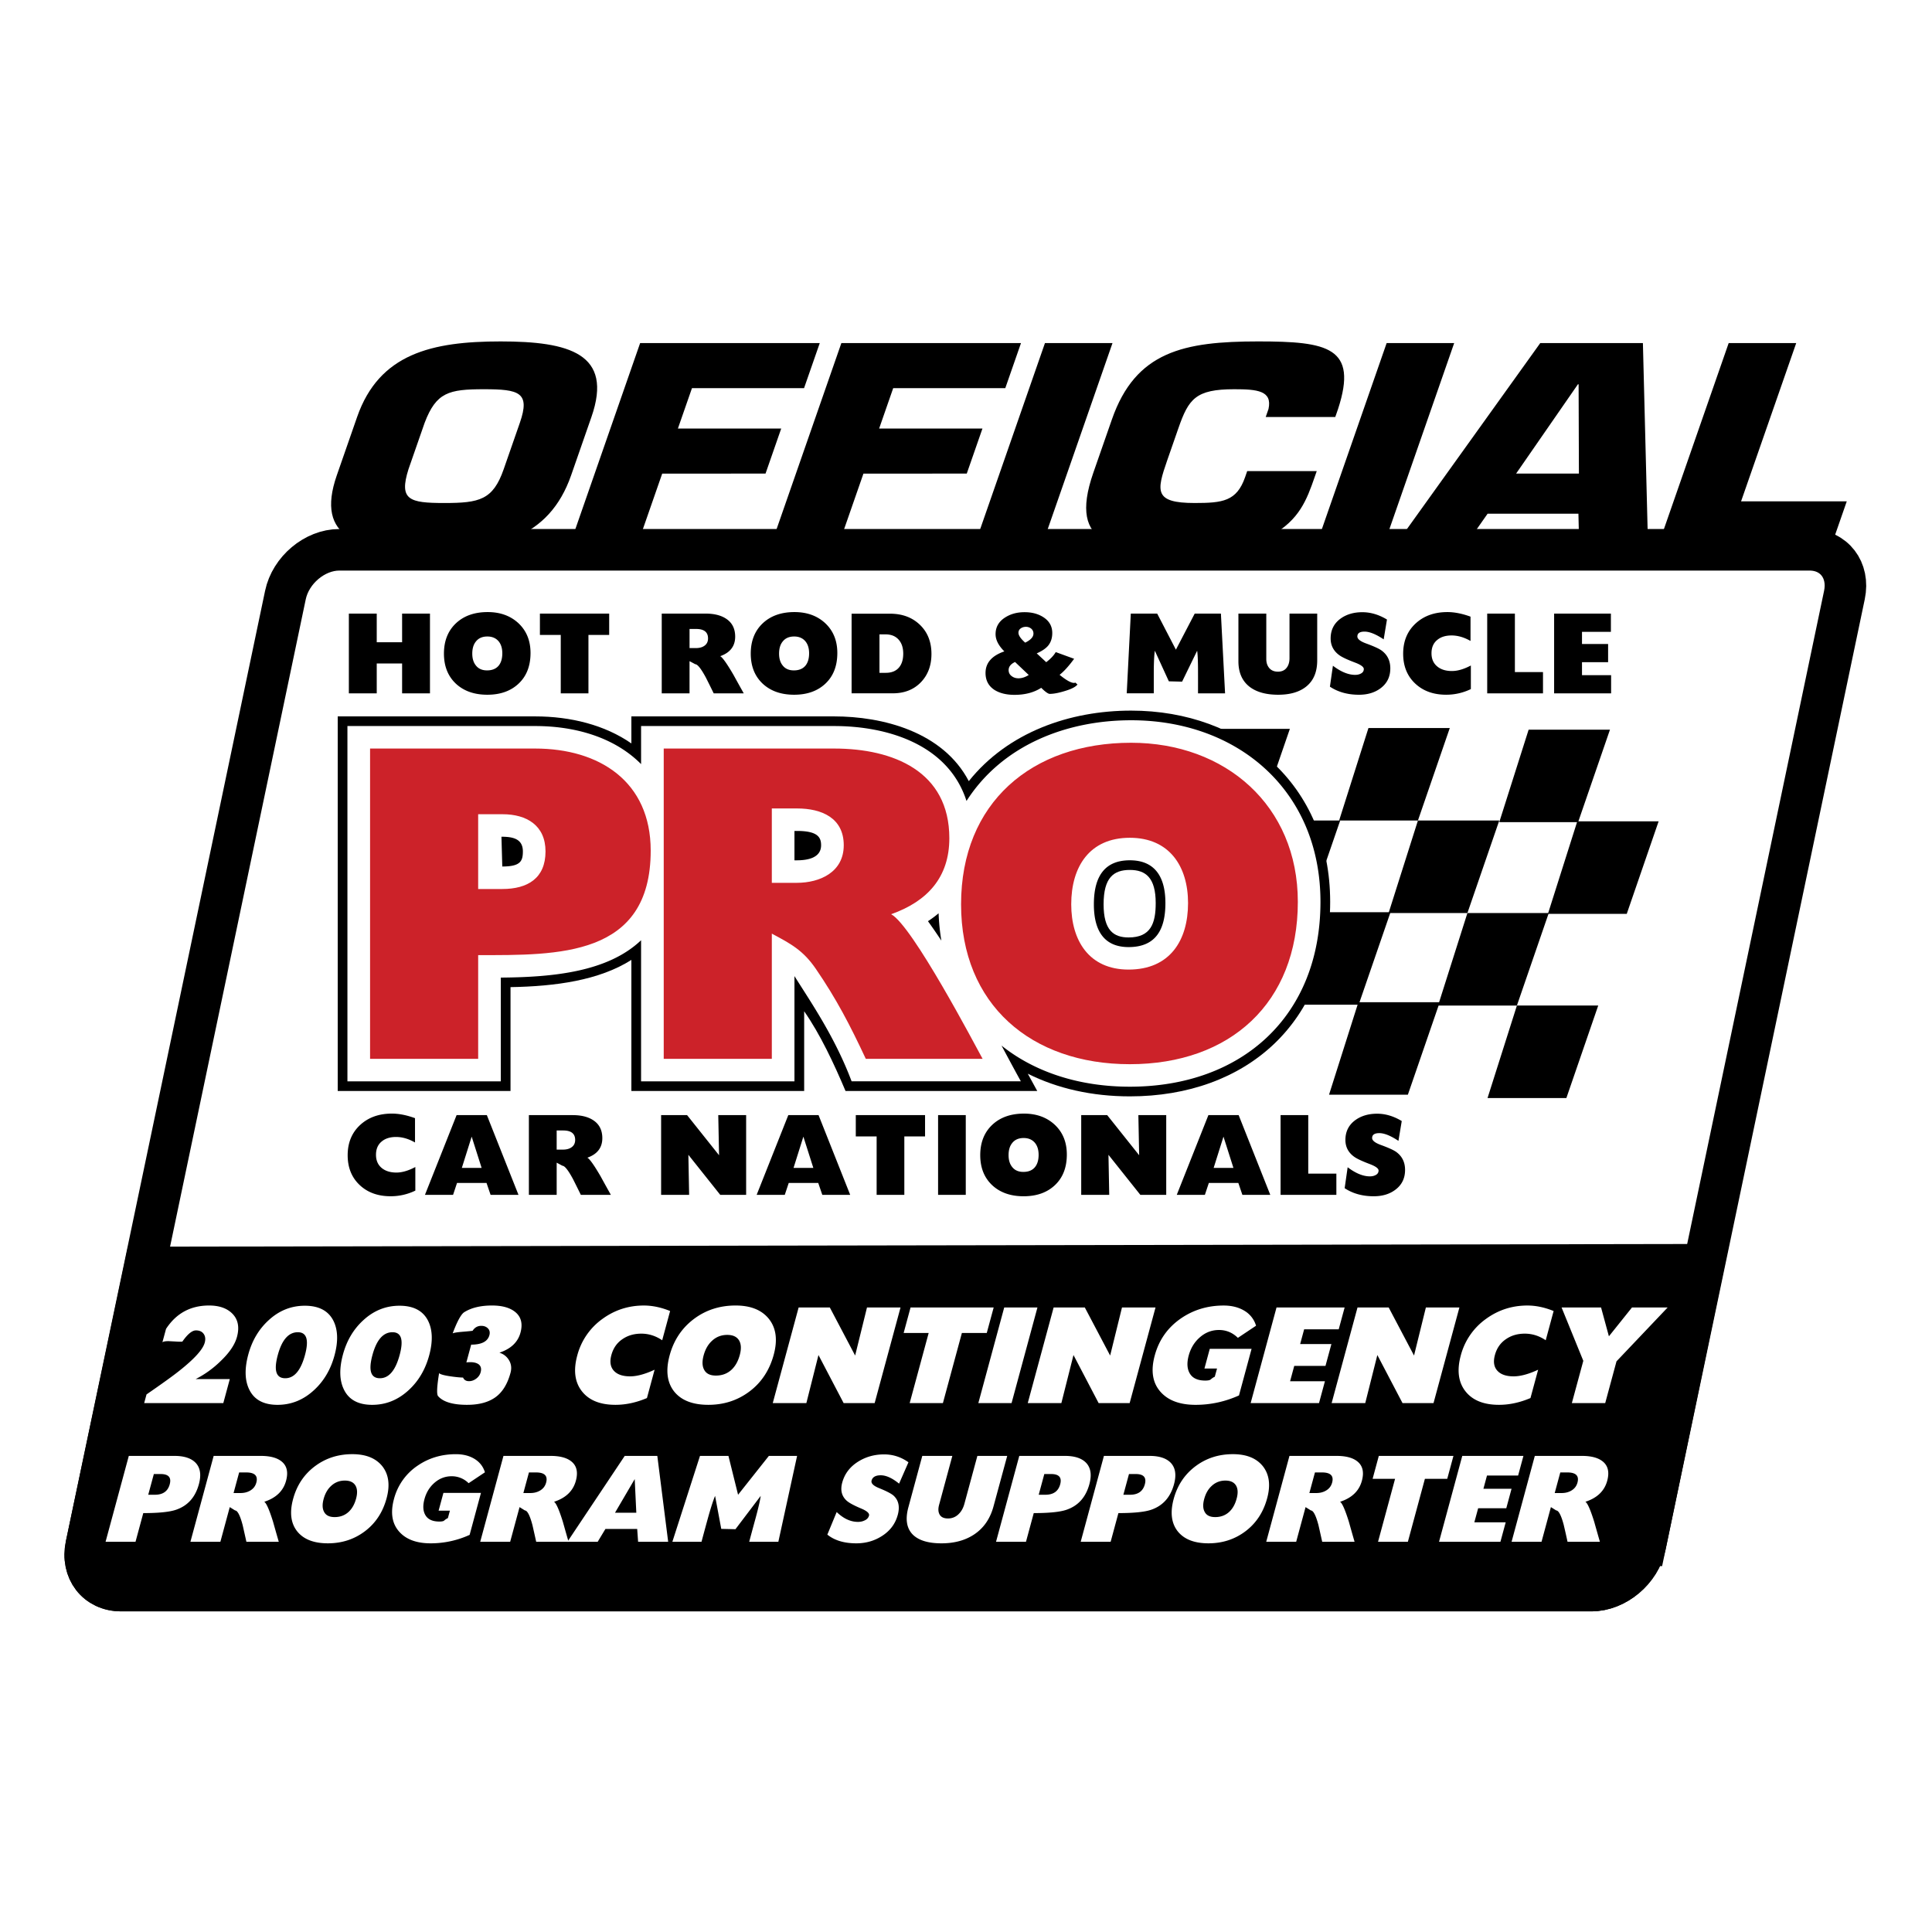
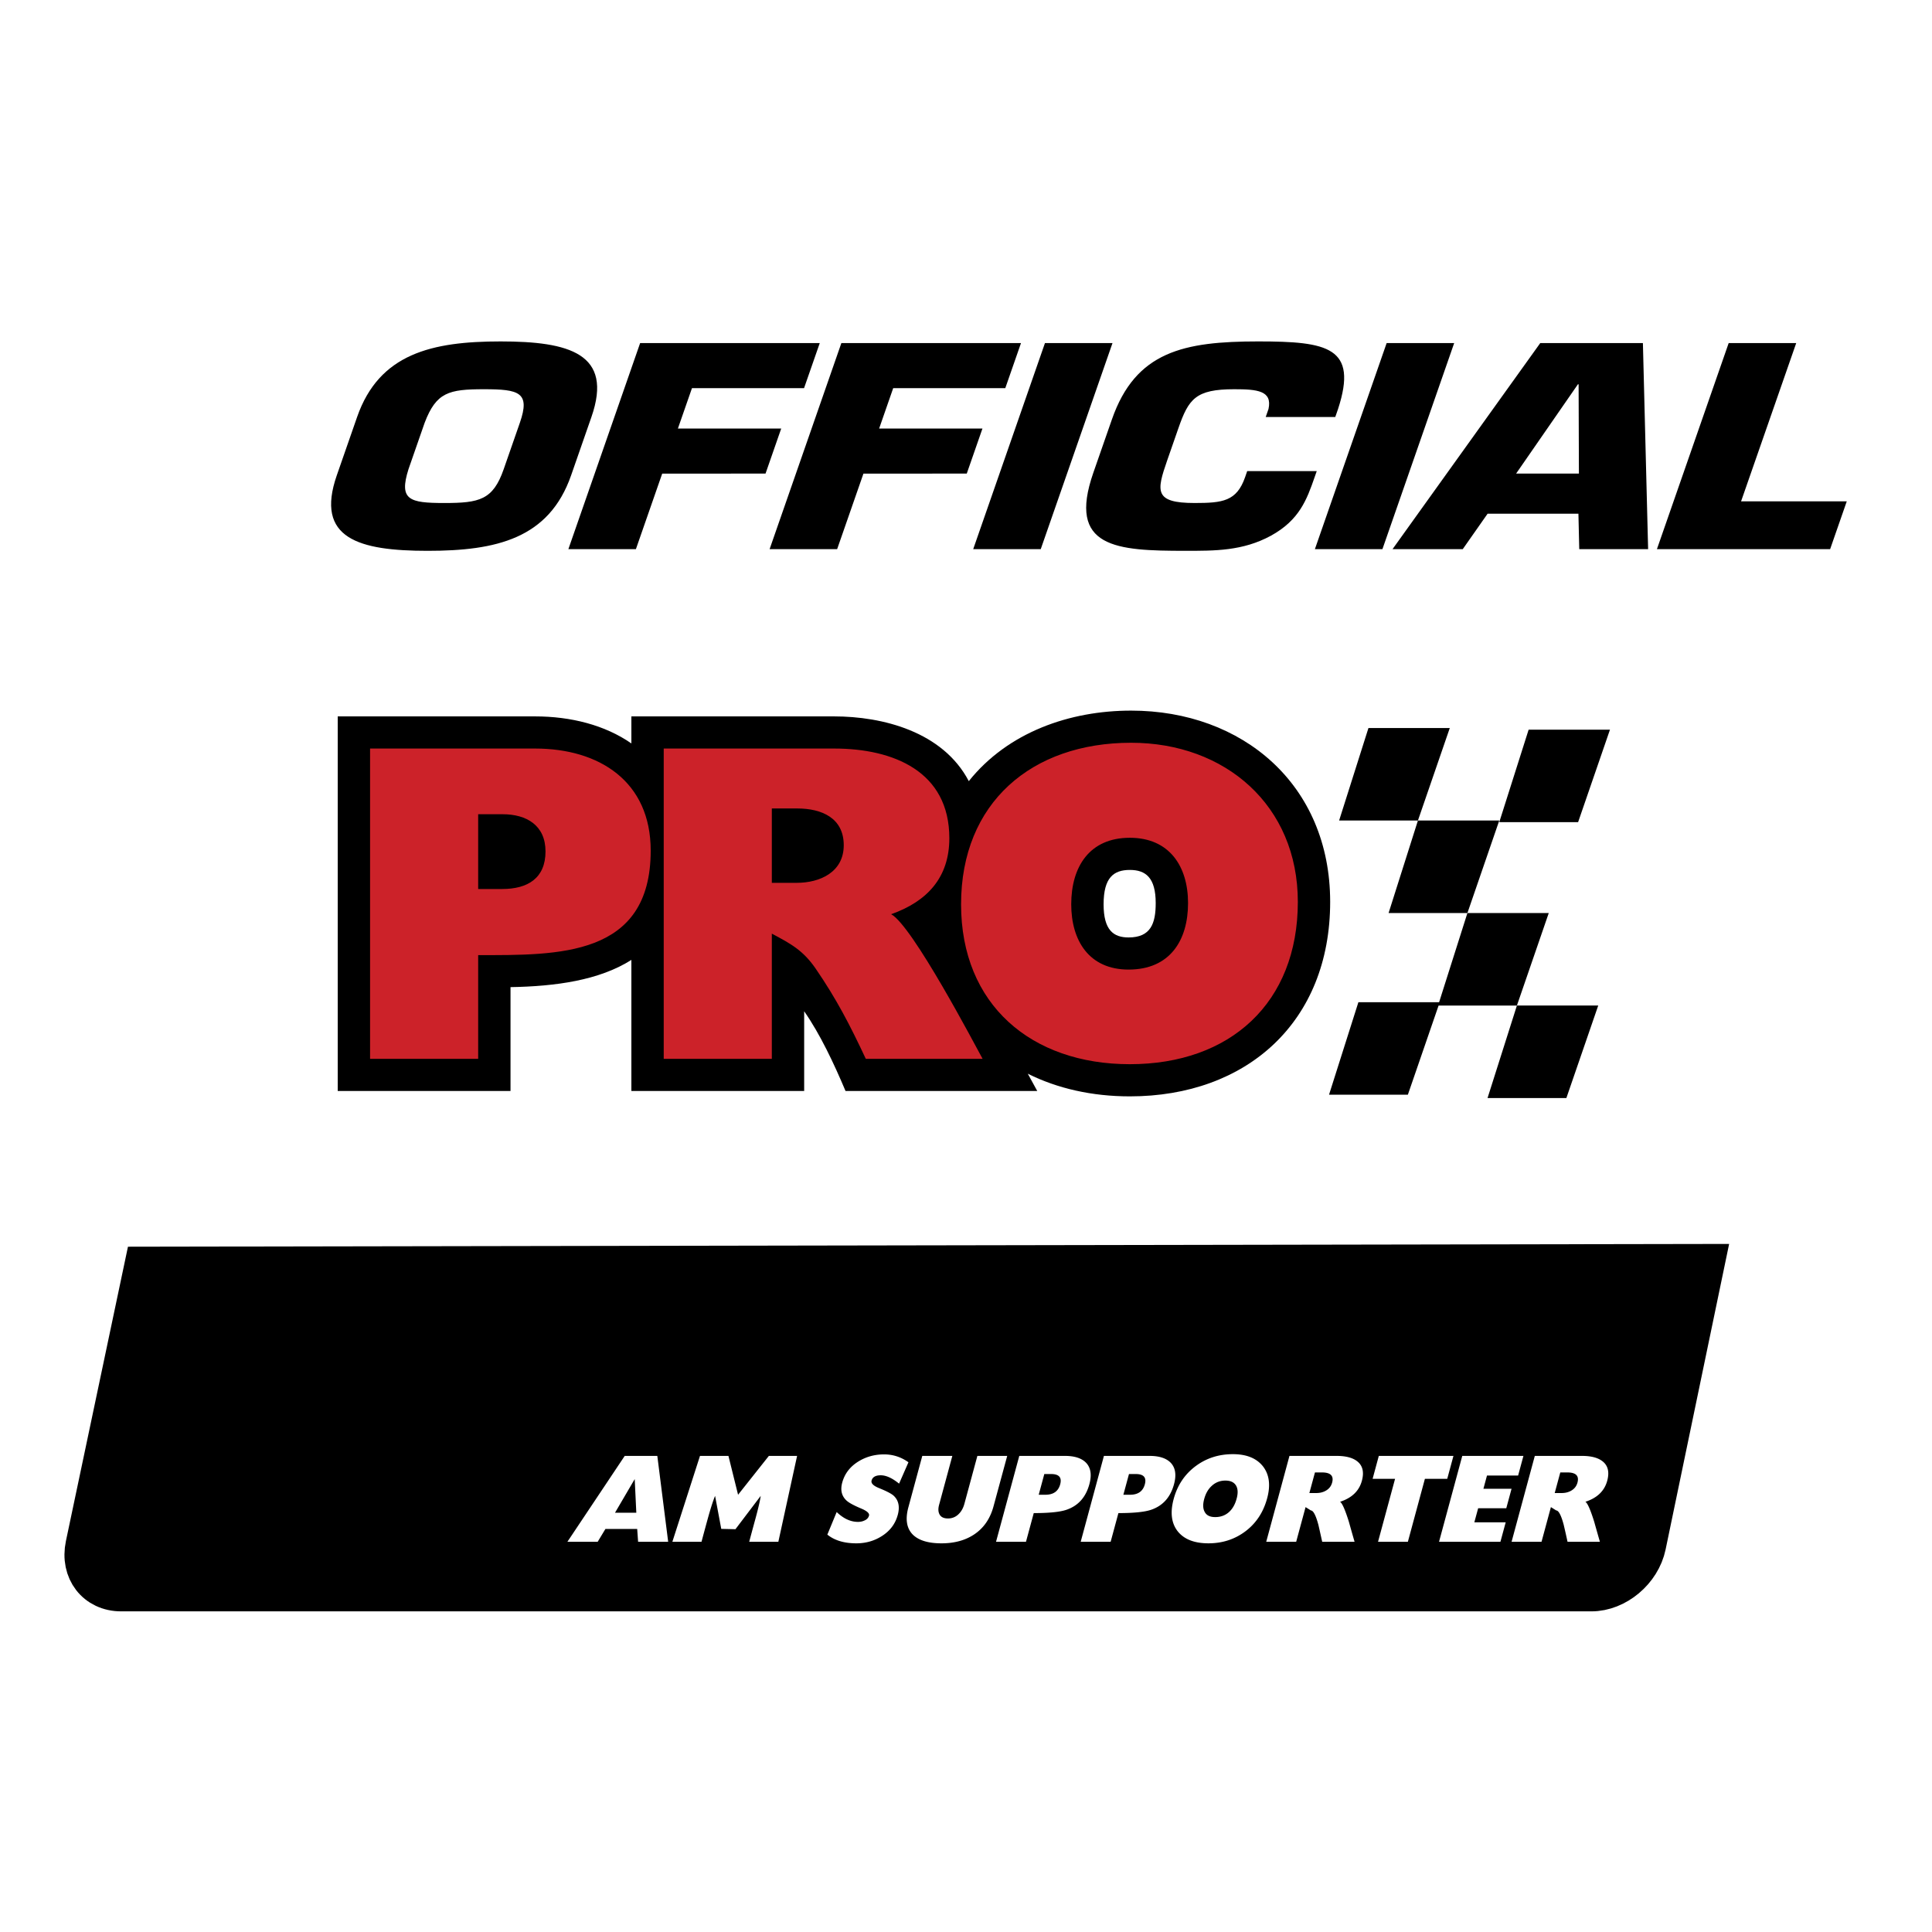
<svg xmlns="http://www.w3.org/2000/svg" width="2500" height="2500" viewBox="0 0 192.756 192.756">
  <g fill-rule="evenodd" clip-rule="evenodd">
    <path fill="#fff" d="M0 0h192.756v192.756H0V0z" />
-     <path d="M164.146 154.179c-.521 2.493-2.93 4.514-5.375 4.514H12.087c-2.446 0-4.005-2.021-3.483-4.514l19.872-94.81c.521-2.494 2.929-4.515 5.374-4.515h146.686c2.445 0 4.006 2.021 3.482 4.515l-19.872 94.81z" fill="#fff" stroke="#000" stroke-width="4.145" stroke-miterlimit="2.613" />
    <path d="M169.967 126.184l-5.82 27.995c-.521 2.493-2.93 4.514-5.375 4.514H12.087c-2.446 0-4.005-2.021-3.483-4.514l5.844-27.725 155.519-.27z" stroke="#000" stroke-width="4.145" stroke-miterlimit="2.613" />
    <path d="M33.605 47.416l2.024-5.812c2.206-6.333 7.477-7.54 14.315-7.54 6.838 0 11.269 1.206 9.063 7.54l-2.024 5.812c-2.206 6.333-7.477 7.54-14.315 7.54s-11.268-1.207-9.063-7.54zm16.649-.604l1.613-4.633c1.06-3.043-.081-3.345-3.584-3.345-3.504 0-4.754.302-5.915 3.345l-1.613 4.633c-.968 3.071.072 3.373 3.576 3.373 3.502 0 4.854-.302 5.923-3.373zM67.635 42.754h10.307l-1.565 4.497H66.069l-2.626 7.54h-6.737l7.161-20.563h17.921l-1.566 4.496H69.039l-1.404 4.03zM87.712 42.754H98.02l-1.566 4.497H86.146l-2.625 7.54h-6.738l7.161-20.563h17.921l-1.566 4.496H89.115l-1.403 4.03zM103.834 54.791h-6.738l7.16-20.563h6.738l-7.16 20.563zM131.371 47.004l-.211.604c-.781 2.248-1.521 4.277-4.357 5.839-2.824 1.536-5.611 1.508-8.541 1.508-6.873 0-11.797-.274-9.182-7.786l1.854-5.319c2.367-6.799 7.191-7.786 14.602-7.786 6.939 0 9.973.576 7.961 6.744l-.277.795h-6.939l.277-.795c.402-1.837-1.133-1.974-3.424-1.974-3.84 0-4.545.959-5.566 3.893l-1.117 3.208c-1.068 3.071-1.311 4.25 2.732 4.25 2.795 0 4.199-.165 5.041-2.577l.209-.604h6.938zM137.924 54.791h-6.738l7.16-20.563h6.738l-7.16 20.563zM148.418 51.253l-2.479 3.537h-7.006l14.74-20.563h10.24l.52 20.563h-6.871l-.082-3.537h-9.062zm9.08-12.913h-.068l-6.168 8.911h6.266l-.03-8.911zM173.707 50.02h10.545l-1.66 4.771h-17.281l7.16-20.563h6.738l-5.502 15.792zM136.531 72.634l-2.927 9.23h7.863l3.179-9.23h-8.115zM141.467 81.864l-2.928 9.23h7.865l3.178-9.23h-8.115z" />
    <path d="M146.404 91.094l-2.929 9.229h7.867l3.178-9.229h-8.116zM151.342 100.323l-2.93 9.229h7.865l3.178-9.229h-8.113z" />
-     <path d="M157.365 81.947l-2.929 9.23h7.865l3.179-9.23h-8.115z" />
    <path d="M152.512 72.8l-2.93 9.229h7.865l3.18-9.229h-8.115zM135.527 99.99l-2.929 9.23h7.865l3.18-9.23h-8.116z" />
-     <path d="M130.615 91.009l-2.927 9.229h7.865l3.179-9.229h-8.117zM125.596 81.862l-2.93 9.23h7.865l3.18-9.23h-8.115zM120.576 72.716l-2.928 9.23h7.864l3.179-9.23h-8.115zM42.898 69.174h-2.78v-2.979h-2.531v2.979h-2.781v-7.955h2.781v2.857h2.531v-2.857h2.78v7.955zM52.931 65.148c0 1.287-.393 2.303-1.179 3.047-.786.747-1.829 1.119-3.13 1.119-1.287 0-2.325-.36-3.114-1.081-.81-.75-1.216-1.757-1.216-3.021 0-1.279.409-2.297 1.227-3.054.789-.727 1.834-1.091 3.136-1.091 1.244 0 2.264.368 3.061 1.102.81.758 1.215 1.75 1.215 2.979zm-2.815.03c0-.494-.121-.89-.362-1.187-.271-.325-.647-.488-1.131-.488-.498 0-.878.166-1.141.499-.242.296-.363.699-.363 1.208 0 .495.121.891.363 1.188.256.325.625.487 1.109.487.512 0 .899-.159 1.163-.476.241-.298.362-.708.362-1.231zM60.778 63.345h-2.069v5.829h-2.762v-5.829h-2.08v-2.126h6.911v2.126zM74.203 69.174h-2.997a123.918 123.918 0 0 0-.79-1.59c-.47-.869-.818-1.307-1.045-1.314l-.576-.307v3.211h-2.773v-7.955h4.372c.854 0 1.536.17 2.048.509.604.396.907.992.907 1.791 0 .946-.498 1.595-1.493 1.948.228.12.664.735 1.312 1.843.342.622.686 1.242 1.035 1.864zm-3.562-5.48c0-.629-.398-.943-1.194-.943h-.651v1.908h.64c.341 0 .618-.074.832-.222.248-.17.373-.417.373-.743zM83.54 65.148c0 1.287-.393 2.303-1.178 3.047-.786.747-1.83 1.119-3.13 1.119-1.287 0-2.325-.36-3.114-1.081-.811-.75-1.216-1.757-1.216-3.021 0-1.279.409-2.297 1.227-3.054.789-.727 1.834-1.091 3.135-1.091 1.244 0 2.265.368 3.061 1.102.81.758 1.215 1.75 1.215 2.979zm-2.815.03c0-.494-.121-.89-.363-1.187-.27-.325-.647-.488-1.13-.488-.498 0-.878.166-1.141.499-.242.296-.363.699-.363 1.208 0 .495.121.891.363 1.188.256.325.625.487 1.109.487.512 0 .899-.159 1.162-.476.242-.298.363-.708.363-1.231zM88.804 61.229c1.215 0 2.207.369 2.975 1.107.768.738 1.152 1.707 1.152 2.907 0 1.158-.354 2.103-1.061 2.833-.708.73-1.641 1.096-2.8 1.096h-4.106v-7.944h3.84v.001zm1.312 3.981c0-.572-.146-1.028-.438-1.368-.313-.367-.755-.551-1.324-.551h-.609v3.837h.63c.583 0 1.025-.18 1.324-.541.278-.332.417-.791.417-1.377zM107.5 68.294c-.186.241-.615.46-1.291.658-.598.184-1.088.276-1.473.276-.162 0-.447-.201-.852-.605-.727.468-1.615.702-2.666.702-.797 0-1.455-.159-1.975-.477-.611-.389-.916-.958-.916-1.707 0-1.003.625-1.721 1.877-2.152-.584-.58-.875-1.152-.875-1.717 0-.706.316-1.261.949-1.664.549-.354 1.195-.53 1.941-.53.727 0 1.346.162 1.857.487.605.382.908.911.908 1.589 0 .516-.141.938-.418 1.271-.24.283-.619.537-1.131.763l.947.879c.441-.339.758-.675.949-1.007l1.834.668c-.525.72-1.008 1.254-1.449 1.6.66.537 1.137.805 1.43.805a.26.26 0 0 0 .139-.032l.215.193zm-4.863-.95l-1.365-1.297c-.426.199-.641.469-.641.809 0 .255.104.457.311.605.186.142.408.213.672.213.333 0 .673-.111 1.023-.33zm.47-4.127a.617.617 0 0 0-.219-.493.805.805 0 0 0-.539-.186.87.87 0 0 0-.514.159.507.507 0 0 0-.223.434c0 .262.223.591.672.986.548-.267.823-.568.823-.9zM122.225 69.174h-2.699c.002-.721.002-1.441 0-2.162 0-.996-.027-1.692-.086-2.088l-1.502 3.084-1.322-.033-1.398-3.052c-.064.431-.1 1.127-.105 2.088v2.162h-2.699l.406-7.955h2.633l1.867 3.599 1.877-3.599h2.613l.415 7.956zM131.418 65.892c0 1.152-.367 2.021-1.098 2.607-.676.543-1.607.815-2.795.815s-2.125-.254-2.814-.763c-.77-.579-1.154-1.438-1.154-2.575v-4.758h2.781v4.533c0 .375.102.678.305.911.203.233.49.35.859.35.385 0 .678-.134.877-.403.184-.24.275-.557.275-.953v-4.438h2.764v4.674zM138.711 66.685c0 .834-.32 1.491-.959 1.973-.578.438-1.299.657-2.166.657-1.125 0-2.09-.268-2.9-.806l.299-2.09c.797.608 1.535.912 2.217.912.223 0 .41-.042.566-.127.199-.098.299-.251.299-.456 0-.205-.285-.417-.854-.635-.789-.297-1.322-.547-1.6-.752-.568-.416-.854-.971-.854-1.663 0-.834.326-1.491.98-1.972.592-.43 1.318-.646 2.186-.646.826 0 1.645.243 2.453.73l-.328 1.979c-.775-.516-1.412-.773-1.91-.773-.477 0-.715.163-.715.488 0 .248.285.477.854.688.797.29 1.322.53 1.578.722.569.424.854 1.014.854 1.771zM146.746 68.751a5.636 5.636 0 0 1-2.465.562c-1.258 0-2.281-.367-3.072-1.102-.811-.756-1.215-1.752-1.215-2.989 0-1.258.422-2.271 1.27-3.042.816-.742 1.865-1.113 3.145-1.113.705 0 1.473.152 2.305.456v2.425c-.639-.365-1.27-.549-1.887-.549-.598 0-1.074.148-1.43.445-.385.311-.576.756-.576 1.334 0 .572.199 1.018.598 1.335.363.29.842.434 1.439.434.568 0 1.199-.184 1.889-.551v2.355h-.001zM153.945 69.174h-5.566v-7.955h2.762v5.835h2.804v2.12zM160.74 69.174h-5.685v-7.955h5.664v1.818h-2.883v1.215h2.605v1.813h-2.605v1.295h2.904v1.814zM41.438 118.788a5.631 5.631 0 0 1-2.464.562c-1.258 0-2.282-.366-3.071-1.102-.811-.756-1.216-1.753-1.216-2.988 0-1.258.423-2.272 1.269-3.043.817-.742 1.866-1.113 3.146-1.113.704 0 1.472.152 2.304.456v2.425c-.64-.365-1.269-.549-1.888-.549-.597 0-1.073.148-1.429.445-.384.31-.576.755-.576 1.334 0 .572.199 1.018.597 1.336.363.288.843.435 1.44.435.569 0 1.198-.186 1.888-.552v2.354zM51.73 119.211h-2.784l-.405-1.188h-2.943l-.395 1.188h-2.805l3.157-7.955h3.018l3.157 7.955zm-3.679-2.691l-.992-3.117-.981 3.117h1.973zM60.946 119.211H57.95a129.365 129.365 0 0 0-.789-1.589c-.47-.869-.818-1.309-1.045-1.314l-.576-.309v3.212h-2.773v-7.955h4.373c.853 0 1.535.17 2.048.509.604.395.906.991.906 1.79 0 .946-.498 1.597-1.493 1.948.228.12.665.735 1.312 1.843.34.622.685 1.244 1.033 1.865zm-3.562-5.48c0-.629-.398-.943-1.194-.943h-.651v1.908h.64c.341 0 .619-.074.832-.223.249-.169.373-.416.373-.742zM74.442 119.211h-2.583l-3.18-3.995.075 3.995h-2.795v-7.955h2.592l3.189 4.002-.079-4.002h2.781v7.955zM84.824 119.211h-2.783l-.405-1.188h-2.944l-.395 1.188h-2.805l3.157-7.955h3.018l3.157 7.955zm-3.679-2.691l-.992-3.117-.981 3.117h1.973zM92.293 113.382h-2.068v5.829h-2.763v-5.829h-2.08v-2.126h6.911v2.126zM96.355 119.211h-2.762v-7.955h2.762v7.955zM106.438 115.187c0 1.285-.393 2.301-1.178 3.046-.785.746-1.83 1.118-3.131 1.118-1.287 0-2.324-.359-3.113-1.08-.811-.749-1.217-1.757-1.217-3.021 0-1.278.41-2.296 1.227-3.053.789-.727 1.834-1.092 3.137-1.092 1.244 0 2.264.369 3.061 1.103.809.756 1.214 1.749 1.214 2.979zm-2.815.029c0-.495-.121-.891-.363-1.188-.27-.325-.646-.488-1.131-.488-.498 0-.879.166-1.141.499-.242.297-.363.699-.363 1.208 0 .495.121.891.363 1.188.256.324.625.486 1.109.486.512 0 .898-.157 1.162-.477.243-.296.364-.706.364-1.228zM116.355 119.211h-2.582l-3.181-3.995.076 3.995h-2.795v-7.955h2.592l3.189 4.002-.078-4.002h2.779v7.955zM126.736 119.211h-2.783l-.404-1.188h-2.943l-.395 1.188h-2.805l3.156-7.955h3.018l3.156 7.955zm-3.677-2.691l-.992-3.117-.98 3.117h1.972zM133.33 119.211h-5.566v-7.955h2.761v5.835h2.805v2.12zM140.184 116.722c0 .834-.32 1.492-.961 1.973-.576.438-1.297.656-2.166.656-1.121 0-2.09-.268-2.9-.805l.299-2.09c.797.606 1.537.91 2.219.91.221 0 .408-.042.566-.127.197-.098.299-.251.299-.456 0-.203-.285-.415-.855-.635-.787-.297-1.322-.547-1.598-.752-.57-.417-.855-.972-.855-1.663 0-.834.328-1.491.982-1.972.59-.431 1.318-.646 2.186-.646.826 0 1.643.245 2.453.731l-.33 1.979c-.775-.516-1.412-.772-1.908-.772-.477 0-.717.162-.717.487 0 .247.285.477.855.688.795.29 1.322.53 1.576.722.569.425.855 1.016.855 1.772z" />
-     <path d="M14.384 139.987l.234-.865c1.587-1.094 2.681-1.883 3.282-2.366 1.5-1.188 2.343-2.121 2.526-2.8.094-.348.059-.639-.104-.872-.164-.233-.42-.35-.77-.35-.386 0-.836.37-1.352 1.11-.067.025-.289.025-.667 0l-.721-.038c-.308 0-.51.038-.608.114l.362-1.338c1.017-1.555 2.447-2.331 4.291-2.331 1.006 0 1.778.268 2.316.803.577.577.733 1.354.469 2.331-.209.773-.756 1.581-1.64 2.422a10.11 10.11 0 0 1-2.478 1.783h3.404l-.648 2.396h-7.896v.001zM30.415 130.273c1.382 0 2.328.492 2.838 1.476.462.908.504 2.066.122 3.475-.38 1.408-1.06 2.562-2.037 3.461-1.06.983-2.277 1.476-3.65 1.476-1.382 0-2.321-.505-2.815-1.514-.452-.916-.485-2.083-.103-3.5.376-1.391 1.052-2.531 2.027-3.423 1.046-.967 2.252-1.451 3.618-1.451zm.012 4.919c.411-1.518.172-2.275-.714-2.275-.922 0-1.587.758-1.998 2.275-.418 1.544-.17 2.315.743 2.315.895.001 1.551-.771 1.969-2.315zM39.859 130.273c1.382 0 2.328.492 2.838 1.476.463.908.503 2.066.123 3.475-.381 1.408-1.061 2.562-2.037 3.461-1.061.983-2.276 1.476-3.65 1.476-1.382 0-2.32-.505-2.815-1.514-.452-.916-.486-2.083-.103-3.5.376-1.391 1.052-2.531 2.027-3.423 1.046-.967 2.252-1.451 3.617-1.451zm.013 4.919c.411-1.518.172-2.275-.715-2.275-.922 0-1.587.758-1.998 2.275-.417 1.544-.17 2.315.742 2.315.896.001 1.553-.771 1.971-2.315zM46.601 140.16c-1.416 0-2.379-.287-2.888-.863-.16-.169-.127-.935.097-2.298.113.117.486.223 1.118.315.517.076.941.118 1.271.126.105.24.304.36.594.36.256 0 .497-.085.722-.255.225-.169.372-.382.44-.636.094-.348.029-.61-.196-.789-.2-.144-.479-.216-.838-.216-.127 0-.258.008-.391.025l.48-1.774c1.041 0 1.646-.314 1.817-.943.073-.272.027-.496-.139-.67s-.39-.262-.671-.262c-.368 0-.655.163-.863.491-.081.018-.428.052-1.039.104-.507.043-.823.094-.951.155.457-1.216.844-1.921 1.162-2.117.708-.441 1.63-.662 2.765-.662.98 0 1.736.204 2.266.61.629.483.819 1.184.571 2.099-.257.95-.957 1.616-2.101 1.997.423.136.745.39.964.764.219.372.267.787.143 1.246-.305 1.128-.81 1.941-1.512 2.442-.704.502-1.643.751-2.821.751zM64.545 139.484c-1.061.45-2.107.676-3.139.676-1.51 0-2.619-.441-3.327-1.325-.728-.908-.89-2.104-.487-3.592a6.508 6.508 0 0 1 2.512-3.654c1.222-.891 2.601-1.337 4.137-1.337.845 0 1.716.183 2.616.548l-.79 2.918c-.648-.439-1.345-.66-2.086-.66-.717 0-1.336.179-1.86.535-.562.372-.936.906-1.124 1.602-.186.687-.092 1.221.283 1.602.341.348.87.521 1.586.521.682 0 1.497-.221 2.444-.662l-.765 2.828zM77.197 135.154c-.419 1.547-1.221 2.767-2.406 3.662-1.186.896-2.559 1.344-4.12 1.344-1.544 0-2.673-.434-3.386-1.299-.729-.9-.888-2.11-.477-3.63.416-1.537 1.237-2.759 2.464-3.668 1.183-.875 2.557-1.312 4.118-1.312 1.493 0 2.598.44 3.314 1.325.729.908.892 2.102.493 3.578zm-3.39.038c.161-.594.144-1.068-.05-1.424-.219-.391-.618-.585-1.198-.585-.598 0-1.107.199-1.531.598-.386.356-.662.839-.827 1.45-.16.593-.144 1.068.05 1.424.201.391.592.586 1.173.586.614 0 1.13-.191 1.55-.573.385-.356.663-.848.833-1.476zM87.264 139.987H84.17l-2.511-4.795-1.208 4.795h-3.353l2.582-9.541h3.111l2.527 4.797 1.182-4.797h3.346l-2.582 9.541zM98.449 132.993h-2.482l-1.893 6.994h-3.315l1.894-6.994h-2.496l.689-2.547h8.293l-.69 2.547zM100.924 139.987h-3.315l2.582-9.541h3.315l-2.582 9.541zM112.705 139.987h-3.094l-2.509-4.795-1.209 4.795h-3.354l2.582-9.541h3.111l2.528 4.797 1.181-4.797h3.346l-2.582 9.541zM123.613 139.223c-1.389.624-2.83.938-4.324.938-1.561 0-2.727-.428-3.492-1.284-.807-.898-1.002-2.111-.588-3.639.418-1.551 1.289-2.785 2.613-3.701 1.248-.855 2.668-1.284 4.264-1.284.785 0 1.461.166 2.027.497a2.58 2.58 0 0 1 1.203 1.517l-1.812 1.211c-.533-.523-1.162-.785-1.887-.785s-1.369.251-1.93.751c-.529.468-.891 1.066-1.09 1.797-.201.748-.16 1.352.121 1.81.279.459.791.688 1.533.688.264 0 .441-.034.527-.101.156-.136.295-.229.42-.279l.225-.822h-1.256l.531-1.965h4.172l-1.257 4.651zM131.598 139.987h-6.821l2.582-9.541h6.795l-.59 2.178h-3.449l-.398 1.471h3.117l-.59 2.179h-3.117l-.414 1.533h3.475l-.59 2.18zM143.023 139.987h-3.093l-2.512-4.795-1.207 4.795h-3.354l2.582-9.541h3.11l2.529 4.797 1.182-4.797h3.345l-2.582 9.541zM152.695 139.484c-1.061.45-2.107.676-3.139.676-1.51 0-2.619-.441-3.328-1.325-.727-.908-.889-2.104-.488-3.592a6.506 6.506 0 0 1 2.514-3.654c1.223-.891 2.602-1.337 4.137-1.337.844 0 1.715.183 2.615.548l-.789 2.918c-.648-.439-1.344-.66-2.088-.66-.717 0-1.336.179-1.857.535-.562.372-.938.906-1.125 1.602-.186.687-.092 1.221.283 1.602.342.348.869.521 1.586.521.682 0 1.496-.221 2.445-.662l-.766 2.828zM166.383 130.446l-5.104 5.374-1.127 4.167h-3.328l1.143-4.217-2.168-5.324h3.939l.783 2.877 2.303-2.877h3.559zM19.844 148.075c-.35 1.293-1.1 2.141-2.251 2.544-.644.229-1.743.343-3.298.343l-.775 2.864h-2.988l2.319-8.57h4.562c.957 0 1.658.229 2.101.685.472.495.581 1.205.33 2.134zm-3.817-1.01h-.678l-.56 2.066h.667c.796 0 1.289-.346 1.476-1.039.186-.684-.117-1.027-.905-1.027zM27.813 153.826h-3.229c-.249-1.119-.378-1.69-.387-1.714-.253-.936-.5-1.407-.744-1.416l-.53-.331-.936 3.461h-2.989l2.319-8.57h4.712c.919 0 1.605.184 2.058.548.536.427.688 1.069.455 1.929-.276 1.02-1.002 1.719-2.177 2.1.21.13.502.791.876 1.985.188.669.378 1.339.572 2.008zm-2.24-5.905c.184-.677-.154-1.016-1.012-1.016h-.701l-.557 2.056h.689c.367 0 .688-.08.961-.24.319-.183.525-.45.62-.8zM38.57 149.484c-.375 1.387-1.095 2.482-2.159 3.287-1.064.804-2.298 1.206-3.699 1.206-1.387 0-2.4-.389-3.04-1.167-.655-.808-.798-1.894-.428-3.257.373-1.38 1.11-2.478 2.212-3.293 1.063-.785 2.295-1.178 3.697-1.178 1.341 0 2.334.396 2.978 1.189.651.817.798 1.887.439 3.213zm-3.044.037c.145-.533.129-.959-.044-1.278-.196-.351-.555-.526-1.076-.526-.536 0-.995.18-1.375.537-.347.319-.595.754-.743 1.302-.145.533-.129.959.044 1.279.181.351.532.525 1.053.525.552 0 1.016-.172 1.392-.515.347-.32.597-.761.749-1.324zM46.855 153.134a9.358 9.358 0 0 1-3.883.844c-1.402 0-2.447-.385-3.136-1.154-.724-.807-.9-1.895-.53-3.265a5.746 5.746 0 0 1 2.347-3.322c1.119-.769 2.396-1.153 3.828-1.153.705 0 1.312.148 1.822.446.541.321.9.775 1.079 1.362l-1.628 1.087a2.367 2.367 0 0 0-1.697-.693c-.65 0-1.229.225-1.733.673-.473.419-.798.955-.975 1.609-.181.67-.146 1.21.107 1.621.253.411.713.616 1.379.616.238 0 .395-.03.473-.092a1.45 1.45 0 0 1 .378-.252l.201-.743h-1.126l.479-1.771h3.746l-1.131 4.187zM56.726 153.826h-3.229c-.249-1.119-.378-1.69-.387-1.714-.252-.936-.5-1.407-.743-1.416l-.531-.331-.937 3.461h-2.988l2.319-8.57h4.711c.919 0 1.605.184 2.059.548.536.427.688 1.069.455 1.929-.276 1.02-1.002 1.719-2.178 2.1.21.13.503.791.877 1.985.188.669.378 1.339.572 2.008zm-2.24-5.905c.184-.677-.153-1.016-1.012-1.016h-.701l-.556 2.056h.689c.368 0 .688-.08.961-.24.319-.183.524-.45.619-.8z" fill="#fff" />
    <path d="M66.664 153.826h-3l-.091-1.279h-3.172l-.771 1.279h-3.022l5.721-8.57h3.252l1.083 8.57zm-3.179-2.9l-.16-3.357-1.966 3.357h2.126zM77.655 153.826h-2.907c.206-.776.417-1.554.63-2.33.291-1.073.462-1.823.517-2.25l-2.52 3.324-1.416-.034-.615-3.29c-.195.465-.436 1.215-.724 2.25-.214.776-.424 1.554-.631 2.33h-2.908l2.756-8.57h2.839l.961 3.876 3.072-3.876h2.816l-1.87 8.57zM89.568 151.144c-.243.899-.78 1.607-1.609 2.125-.749.473-1.59.709-2.524.709-1.211 0-2.174-.29-2.891-.869l.931-2.252c.681.655 1.389.982 2.125.982.238 0 .453-.045.646-.137.244-.106.395-.27.455-.49.059-.221-.186-.449-.734-.686-.764-.319-1.265-.59-1.504-.811-.491-.448-.636-1.047-.435-1.792.243-.897.787-1.605 1.632-2.122.761-.465 1.609-.696 2.544-.696.889 0 1.699.263 2.431.786l-.934 2.133c-.684-.556-1.295-.834-1.831-.834-.514 0-.818.176-.913.525-.072.268.167.515.719.743.773.312 1.27.571 1.491.776.487.459.622 1.095.401 1.91zM99.123 150.29c-.336 1.24-.984 2.177-1.943 2.809-.887.586-1.97.879-3.249.879-1.28 0-2.217-.274-2.811-.822-.659-.625-.823-1.549-.491-2.774l1.387-5.125h2.998l-1.321 4.883c-.109.403-.089.729.062.981.151.251.426.376.824.376a1.46 1.46 0 0 0 1.061-.433c.27-.259.462-.602.577-1.027l1.295-4.78h2.977l-1.366 5.033zM108.688 148.075c-.35 1.293-1.102 2.141-2.252 2.544-.645.229-1.744.343-3.299.343l-.775 2.864h-2.988l2.32-8.57h4.562c.957 0 1.658.229 2.102.685.47.495.581 1.205.33 2.134zm-3.819-1.01h-.678l-.559 2.066h.666c.797 0 1.289-.346 1.477-1.039.186-.684-.117-1.027-.906-1.027zM117.133 148.075c-.35 1.293-1.1 2.141-2.25 2.544-.645.229-1.744.343-3.299.343l-.775 2.864h-2.988l2.318-8.57h4.562c.957 0 1.658.229 2.102.685.472.495.582 1.205.33 2.134zm-3.817-1.01h-.678l-.559 2.066h.666c.795 0 1.287-.346 1.475-1.039.186-.684-.116-1.027-.904-1.027zM126.424 149.484c-.375 1.387-1.094 2.482-2.158 3.287-1.064.804-2.299 1.206-3.699 1.206-1.387 0-2.4-.389-3.041-1.167-.654-.808-.797-1.894-.428-3.257.373-1.38 1.111-2.478 2.213-3.293 1.062-.785 2.293-1.178 3.695-1.178 1.342 0 2.334.396 2.979 1.189.65.817.798 1.887.439 3.213zm-3.045.037c.146-.533.131-.959-.043-1.278-.197-.351-.555-.526-1.076-.526-.537 0-.994.18-1.373.537-.348.319-.598.754-.744 1.302-.145.533-.129.959.045 1.279.18.351.531.525 1.051.525.553 0 1.018-.172 1.393-.515.347-.32.597-.761.747-1.324zM135.146 153.826h-3.229c-.25-1.119-.377-1.69-.387-1.714-.252-.936-.502-1.407-.744-1.416l-.529-.331-.938 3.461h-2.988l2.318-8.57h4.711c.92 0 1.607.184 2.061.548.535.427.688 1.069.455 1.929-.275 1.02-1.002 1.719-2.178 2.1.211.13.502.791.877 1.985.187.669.376 1.339.571 2.008zm-2.24-5.905c.184-.677-.154-1.016-1.012-1.016h-.701l-.557 2.056h.689c.367 0 .688-.08.961-.24.319-.183.525-.45.62-.8zM144.391 147.545h-2.229l-1.699 6.281h-2.977l1.7-6.281h-2.241l.619-2.289h7.446l-.619 2.289zM149.697 153.826h-6.125l2.319-8.57h6.101l-.529 1.958h-3.106l-.357 1.323h2.807l-.526 1.943h-2.806l-.381 1.404h3.129l-.526 1.942zM159.623 153.826h-3.229a88.095 88.095 0 0 0-.387-1.714c-.252-.936-.5-1.407-.744-1.416l-.529-.331-.936 3.461h-2.988l2.318-8.57h4.711c.92 0 1.605.184 2.059.548.535.427.688 1.069.455 1.929-.275 1.02-1.002 1.719-2.178 2.1.211.13.504.791.877 1.985.188.669.378 1.339.571 2.008zm-2.24-5.905c.184-.677-.152-1.016-1.01-1.016h-.703l-.557 2.056h.689c.369 0 .689-.08.961-.24.319-.183.526-.45.62-.8z" fill="#fff" />
    <path d="M80.232 100.893v7.954H62.993V95.77c-3.208 2.04-7.565 2.64-12.059 2.716v10.361H33.695V71.475H53.39c3.558 0 6.962.862 9.603 2.697v-2.697h20.233c4.822 0 10.839 1.517 13.431 6.459 3.91-4.888 10.07-7.036 16.193-7.036 11.109 0 19.861 7.374 19.861 19.078 0 12.011-8.35 19.408-19.986 19.408-3.758 0-7.223-.781-10.182-2.261.312.577.627 1.151.943 1.724H84.358c-1.165-2.756-2.522-5.654-4.126-7.954zM115.305 90.1c0-2.543-1.008-3.306-2.58-3.306-1.607 0-2.619.749-2.619 3.429 0 2.586.992 3.307 2.496 3.307 2.228-.001 2.703-1.427 2.703-3.43z" />
-     <path d="M79.263 97.386v10.499H63.96V93.809c-3.296 3.133-8.675 3.687-13.994 3.726v10.351H34.663V72.437H53.39c4.162 0 8.004 1.209 10.571 3.798v-3.798h19.266c5.203 0 11.361 1.77 13.202 7.476 3.572-5.583 9.986-8.053 16.421-8.053 10.641 0 18.893 7.004 18.893 18.116 0 11.438-7.875 18.444-19.018 18.444-5.02 0-9.467-1.437-12.803-4.102.641 1.196 1.279 2.389 1.93 3.566H84.965c-1.643-4.373-4.016-7.819-5.702-10.498zm14.381-6.266c-.333.281-.688.544-1.061.788.459.636.904 1.283 1.337 1.939a21.35 21.35 0 0 1-.276-2.727zm22.629-1.02c0-2.88-1.266-4.269-3.549-4.269-2.332 0-3.588 1.39-3.588 4.392 0 2.897 1.23 4.268 3.465 4.268 2.803 0 3.672-1.868 3.672-4.391zm-34.352-5.772c0-.761-.311-1.424-2.386-1.424h-.272v2.93h.229c1.007 0 2.429-.202 2.429-1.506zm-31.891-.847l.083 2.97c1.791 0 2.054-.517 2.054-1.505 0-1.287-1.047-1.465-2.137-1.465z" fill="#fff" />
    <path d="M112.85 74.105c-9.914 0-16.964 5.977-16.964 16.118 0 10.017 7.009 15.952 16.839 15.952 9.998 0 16.76-6.102 16.76-16.199-.001-9.617-7.233-15.871-16.635-15.871zm-59.46.577H36.922v30.958h10.785V95.293c7.964 0 17.213.206 17.213-10.43 0-6.907-5.133-10.181-11.53-10.181zm44.645 30.958c-.707-1.278-7.011-13.315-9.126-14.428 3.609-1.278 5.807-3.669 5.807-7.585 0-6.677-5.599-8.945-11.489-8.945H66.22v30.958h10.785V93.148c1.894 1.011 3.119 1.66 4.386 3.508 2.045 2.984 3.407 5.599 4.989 8.983h11.655v.001zm14.567-8.905c-3.941 0-5.725-2.886-5.725-6.513 0-3.751 1.824-6.637 5.848-6.637 3.941 0 5.807 2.844 5.807 6.514-.001 3.751-1.829 6.636-5.93 6.636zM54.426 84.946c0 2.679-1.783 3.75-4.313 3.75h-2.406v-7.46h2.448c2.379 0 4.271 1.109 4.271 3.71zm25.067 3.134h-2.488v-7.42h2.531c2.447 0 4.645.948 4.645 3.669-.001 2.682-2.365 3.751-4.688 3.751z" fill="#cc2229" />
  </g>
</svg>